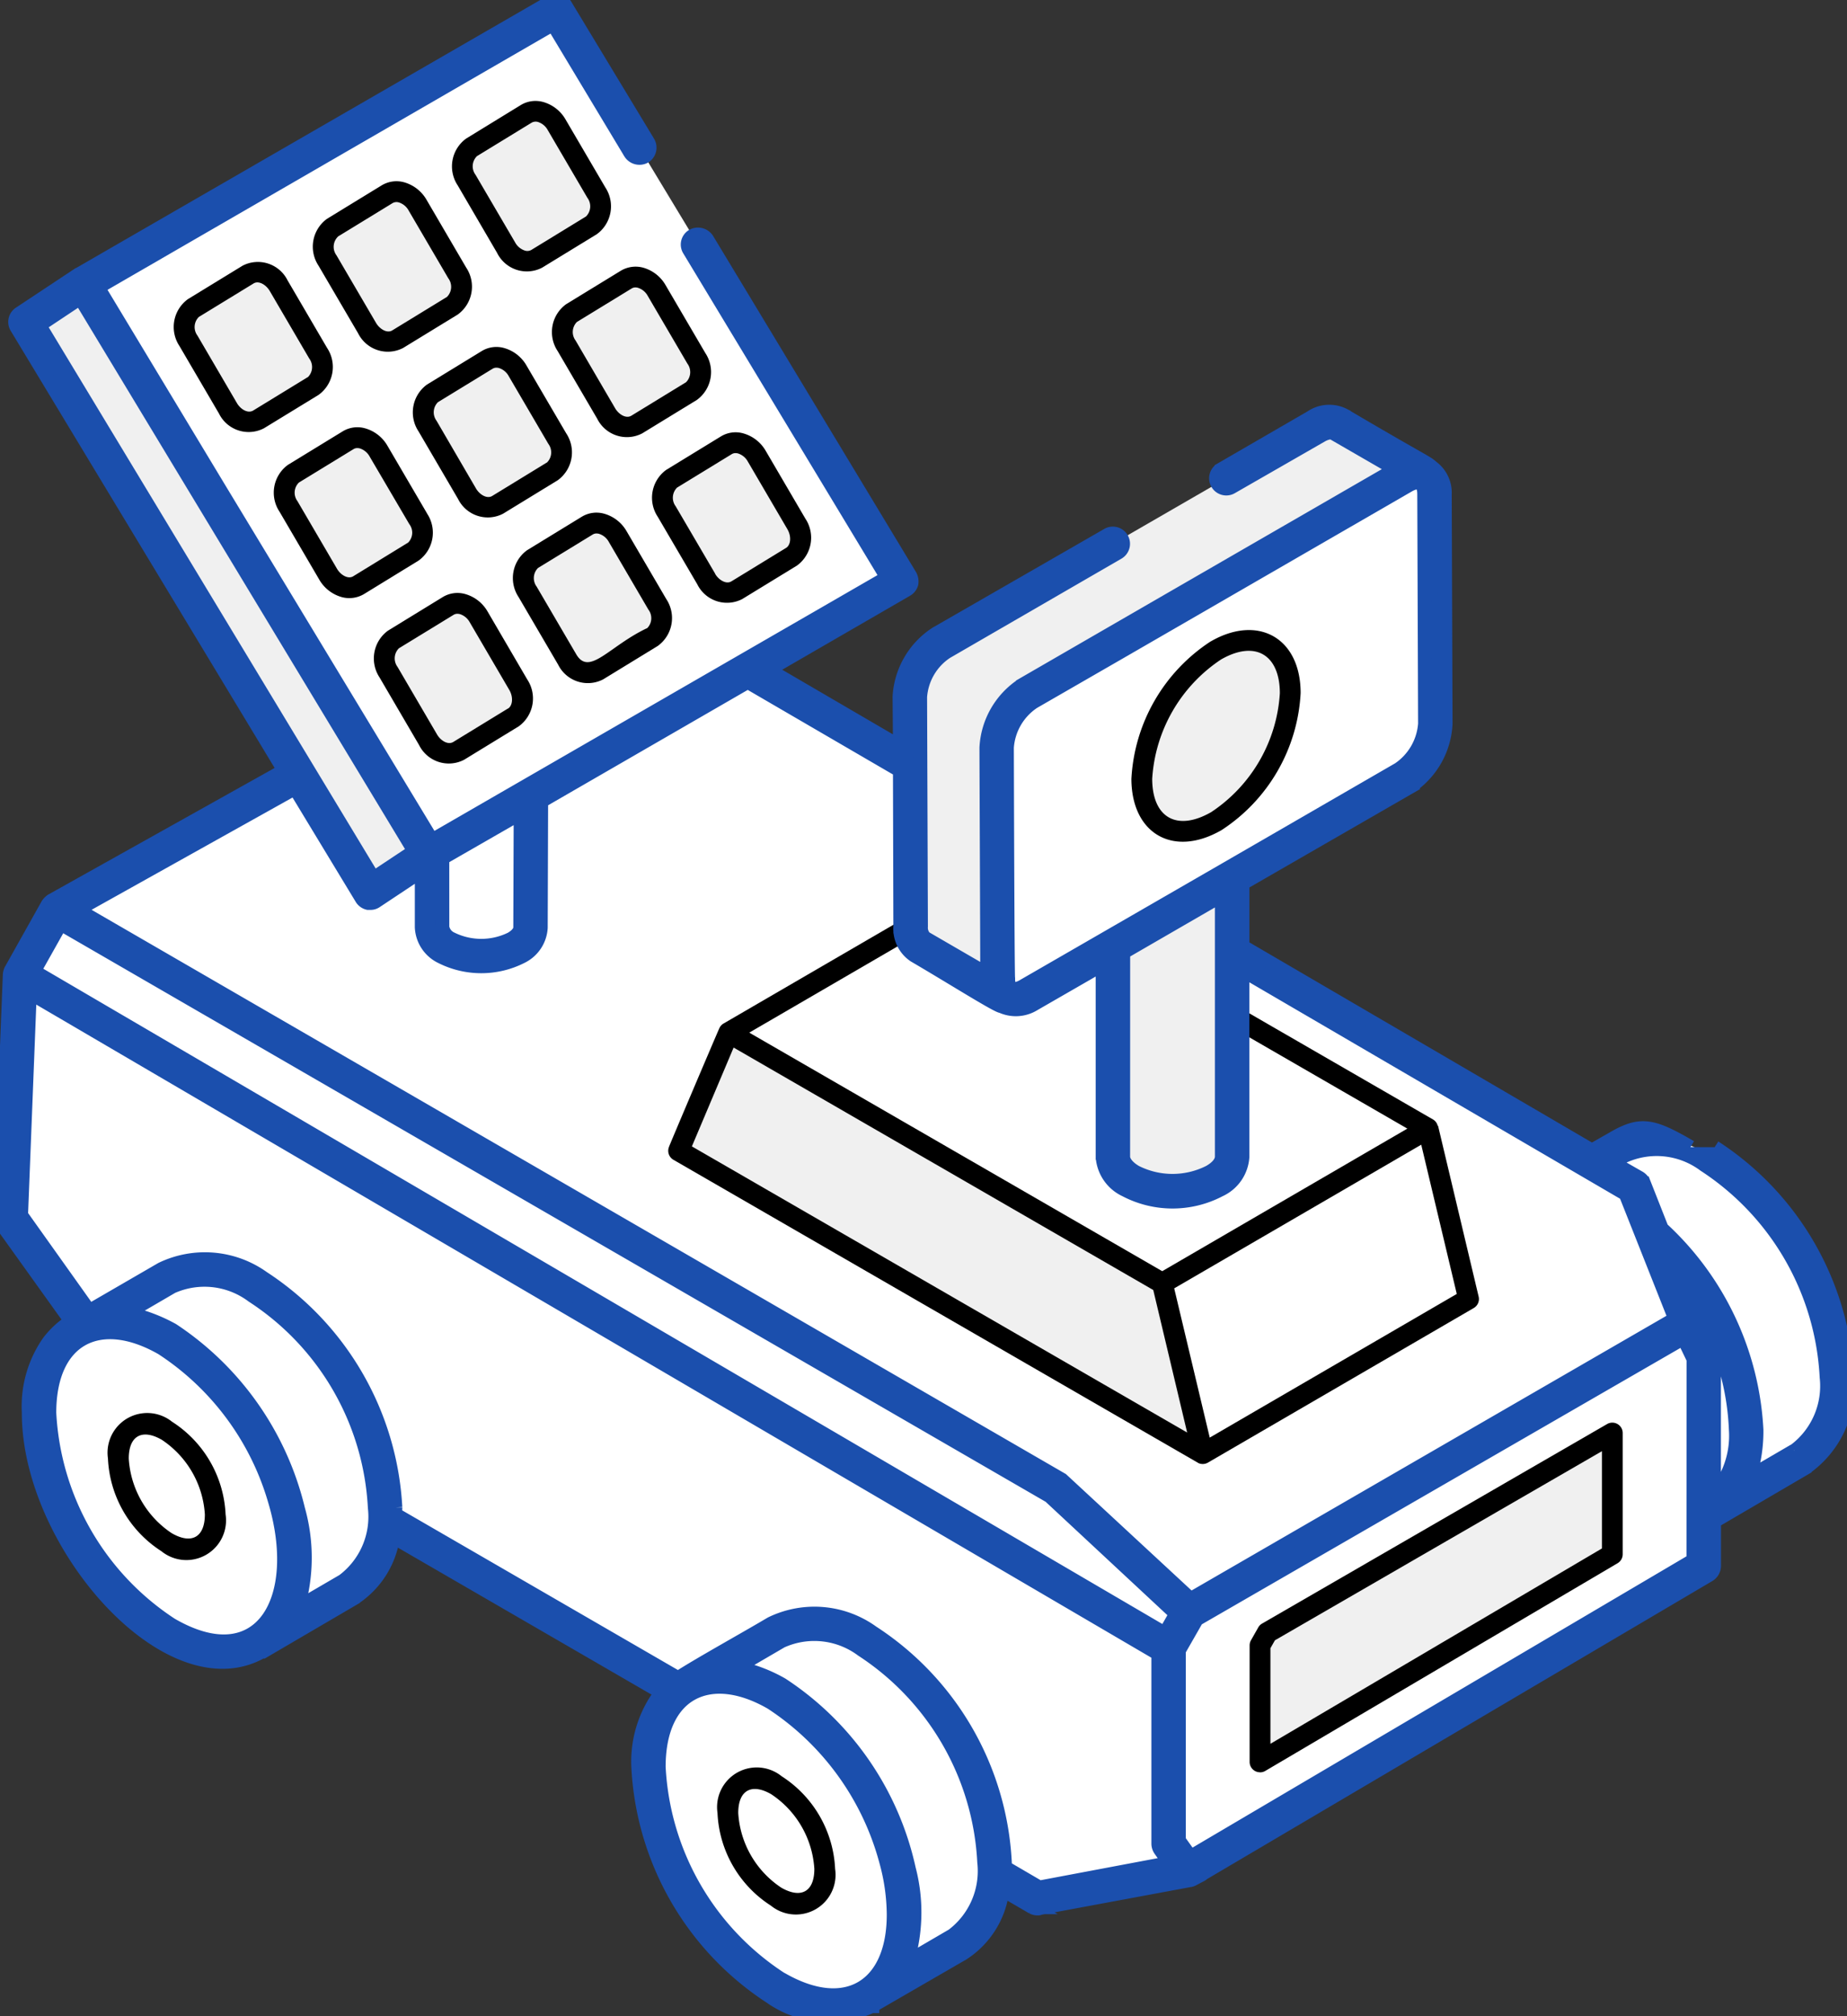
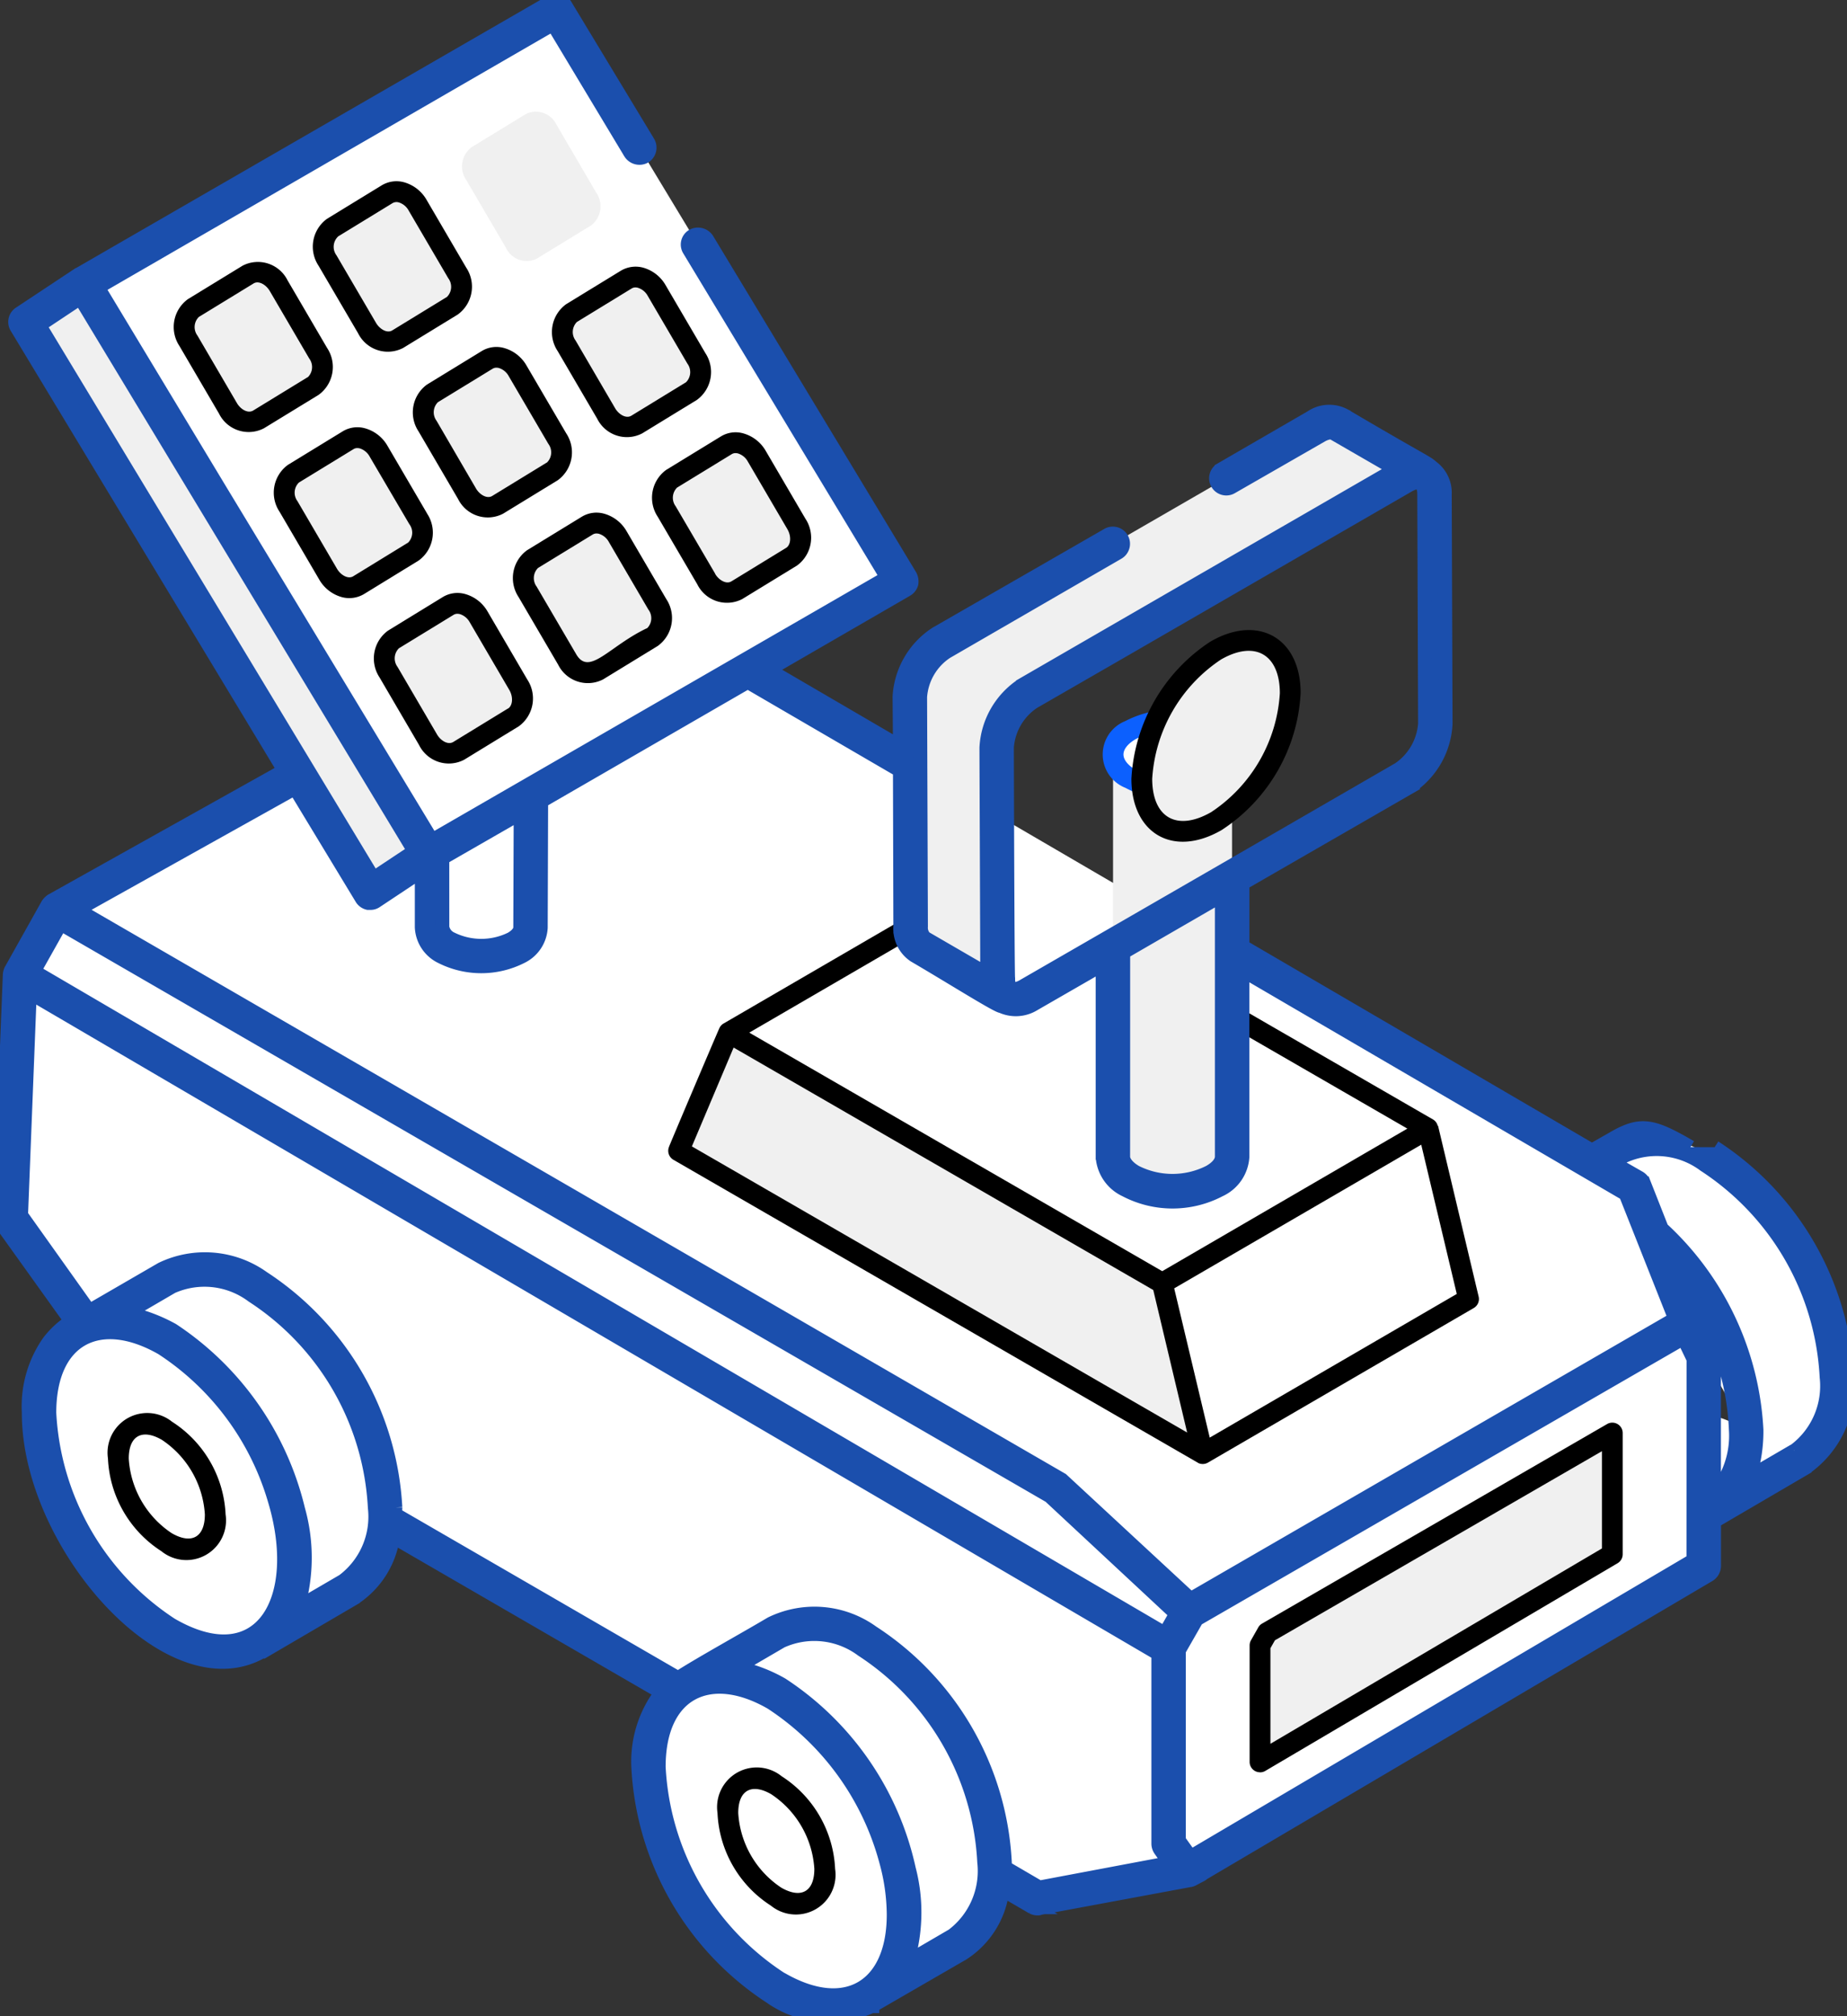
<svg xmlns="http://www.w3.org/2000/svg" id="Group_59" data-name="Group 59" width="67.566" height="73.706" viewBox="0 0 67.566 73.706">
  <rect x="0" y="0" width="67.566" height="73.706" fill="#333333" stroke="none" />
  <defs>
    <clipPath id="clip-path">
      <rect id="Rectangle_117" data-name="Rectangle 117" width="67.566" height="73.706" fill="none" />
    </clipPath>
  </defs>
  <g id="Group_58" data-name="Group 58" clip-path="url(#clip-path)">
    <path id="Path_186" data-name="Path 186" d="M283.619,211.51a3.29,3.29,0,0,1-1.359,3.011l-3.311,1.927a3.28,3.28,0,0,0,1.359-3.012,10.288,10.288,0,0,0-4.664-8.086,3.321,3.321,0,0,0-3.324-.323l3.311-1.918a3.275,3.275,0,0,1,3.325.323,10.27,10.27,0,0,1,4.664,8.076" transform="translate(-216.429 -161.17)" fill="#fff" />
-     <path id="Path_187" data-name="Path 187" d="M270.344,212.808a10.29,10.29,0,0,1,4.667,8.083c-.009,2.977-2.107,4.173-4.7,2.677a10.266,10.266,0,0,1-4.661-8.08c.008-2.963,2.107-4.173,4.691-2.68" transform="translate(-211.13 -168.623)" fill="#fff" />
+     <path id="Path_187" data-name="Path 187" d="M270.344,212.808a10.29,10.29,0,0,1,4.667,8.083c-.009,2.977-2.107,4.173-4.7,2.677c.008-2.963,2.107-4.173,4.691-2.68" transform="translate(-211.13 -168.623)" fill="#fff" />
    <path id="Path_188" data-name="Path 188" d="M270.948,223.118a4.661,4.661,0,0,1-2.3-.7,10.715,10.715,0,0,1-4.851-8.41A3.226,3.226,0,0,1,269.062,211a10.717,10.717,0,0,1,4.857,8.413,3.633,3.633,0,0,1-1.563,3.339,2.786,2.786,0,0,1-1.408.364M266.78,211.07a2.047,2.047,0,0,0-1.034.262,2.921,2.921,0,0,0-1.186,2.681,9.874,9.874,0,0,0,4.471,7.75,2.962,2.962,0,0,0,2.946.334,2.924,2.924,0,0,0,1.181-2.683,9.88,9.88,0,0,0-4.477-7.754,3.889,3.889,0,0,0-1.9-.59" transform="translate(-209.658 -167.146)" fill="#0c60fe" />
    <path id="Path_189" data-name="Path 189" d="M44.928,152.623l-5.485,1.021L5.663,134.108,1.87,128.8l.35-8.905L3.562,117.5l20.6-11.495,37.106,21.637,1.969,4.989-2.378,5.456-15.637,14.39Z" transform="translate(-1.487 -84.249)" fill="#fff" />
-     <path id="Path_190" data-name="Path 190" d="M227.311,235.733l-18.248,10.546-.744,1.313v7.17l.686.963,18.876-11.115v-7.651Z" transform="translate(-165.564 -187.35)" fill="#fff" />
    <path id="Path_191" data-name="Path 191" d="M207.533,254.634a.381.381,0,0,1-.309-.159l-.686-.963a.381.381,0,0,1-.07-.22v-7.17a.379.379,0,0,1,.05-.188l.744-1.313a.375.375,0,0,1,.14-.141l18.248-10.546a.379.379,0,0,1,.534.169l.568,1.225a.371.371,0,0,1,.036.159v7.651a.38.38,0,0,1-.187.327l-18.875,11.116a.38.38,0,0,1-.193.053m-.306-1.465.413.581,18.388-10.83v-7.349l-.359-.772-17.8,10.286-.644,1.135Z" transform="translate(-164.091 -185.88)" fill="#0c60fe" />
    <path id="Path_192" data-name="Path 192" d="M227.311,235.733l-18.248,10.546-.744,1.313v7.17l.686.963,18.876-11.115v-7.651Z" transform="translate(-165.564 -187.35)" fill="#fff" />
    <path id="Path_193" data-name="Path 193" d="M224.577,263.035l.265-.468,12.623-7.3V259.7l-12.887,7.59Z" transform="translate(-178.485 -202.879)" fill="#f0f0f0" />
    <path id="Path_194" data-name="Path 194" d="M223.106,266.2a.379.379,0,0,1-.38-.38v-4.259a.377.377,0,0,1,.05-.187l.265-.468a.372.372,0,0,1,.14-.142l12.623-7.295a.38.38,0,0,1,.57.329v4.432a.38.38,0,0,1-.187.327L223.3,266.15a.383.383,0,0,1-.193.053m.38-4.538v3.494l12.128-7.142v-3.556l-11.963,6.914Z" transform="translate(-177.013 -201.409)" />
    <path id="Path_195" data-name="Path 195" d="M51.538,187.688,46.7,183.181l-36.581-21.17" transform="translate(-8.039 -128.76)" fill="#fff" />
    <line id="Line_14" data-name="Line 14" x1="42.022" y1="24.598" transform="translate(0.734 35.643)" fill="#fff" />
    <path id="Path_196" data-name="Path 196" d="M24.89,234.783a3.29,3.29,0,0,1-1.359,3.011l-3.311,1.927a3.28,3.28,0,0,0,1.359-3.012,10.288,10.288,0,0,0-4.664-8.086,3.322,3.322,0,0,0-3.324-.323l3.311-1.918a3.275,3.275,0,0,1,3.324.323,10.27,10.27,0,0,1,4.664,8.076" transform="translate(-10.802 -179.667)" fill="#fff" />
    <path id="Path_197" data-name="Path 197" d="M11.616,236.082a10.291,10.291,0,0,1,4.667,8.083c-.009,2.977-2.107,4.173-4.7,2.677a10.266,10.266,0,0,1-4.661-8.08c.008-2.963,2.107-4.173,4.691-2.68" transform="translate(-5.504 -187.12)" fill="#fff" />
    <path id="Path_198" data-name="Path 198" d="M133.534,297.92a3.29,3.29,0,0,1-1.359,3.012l-3.311,1.927a3.28,3.28,0,0,0,1.359-3.012,10.288,10.288,0,0,0-4.664-8.086,3.322,3.322,0,0,0-3.325-.323l3.311-1.918a3.275,3.275,0,0,1,3.325.323,10.27,10.27,0,0,1,4.664,8.076" transform="translate(-97.147 -229.846)" fill="#fff" />
    <path id="Path_199" data-name="Path 199" d="M120.26,299.219a10.291,10.291,0,0,1,4.667,8.083c-.009,2.977-2.107,4.173-4.7,2.677a10.266,10.266,0,0,1-4.661-8.08c.008-2.963,2.107-4.173,4.691-2.68" transform="translate(-91.849 -237.299)" fill="#fff" />
    <path id="Path_200" data-name="Path 200" d="M80.66,64.554,80.6,85.209a.9.9,0,0,1-.525.736,2.808,2.808,0,0,1-2.547,0A.9.9,0,0,1,77,85.2l.056-20.655a.9.9,0,0,0,.532.743,2.807,2.807,0,0,0,2.547,0,.9.9,0,0,0,.526-.736" transform="translate(-61.196 -51.299)" fill="#fff" />
    <path id="Path_201" data-name="Path 201" d="M19.284,71.376l-2.125,1.406L4.546,51.914l2.125-1.406Z" transform="translate(-3.613 -40.141)" fill="#f0f0f0" />
    <path id="Path_202" data-name="Path 202" d="M37.378,10.414l7.434,12.3L27.514,32.7,14.9,11.834,32.2,1.847,35.23,6.86" transform="translate(-11.843 -1.468)" fill="#fff" />
-     <line id="Line_15" data-name="Line 15" y1="0.49" x2="0.8" transform="translate(23.676 13.414)" fill="#f0f0f0" />
    <path id="Path_203" data-name="Path 203" d="M35.189,48.545a.836.836,0,0,1,1.117.4l1.447,2.472a.879.879,0,0,1-.18,1.2l-2,1.223a.838.838,0,0,1-1.119-.4l-1.447-2.472a.878.878,0,0,1,.181-1.2Z" transform="translate(-26.117 -38.507)" fill="#f0f0f0" />
    <path id="Path_204" data-name="Path 204" d="M59.97,34.238a.836.836,0,0,1,1.117.4l1.447,2.472a.879.879,0,0,1-.18,1.2l-2,1.223a.838.838,0,0,1-1.119-.4l-1.447-2.472a.878.878,0,0,1,.181-1.2Z" transform="translate(-45.812 -27.137)" fill="#f0f0f0" />
    <path id="Path_205" data-name="Path 205" d="M84.751,19.931a.836.836,0,0,1,1.117.4l1.447,2.472a.879.879,0,0,1-.18,1.2l-2,1.223a.838.838,0,0,1-1.119-.4l-1.448-2.472a.878.878,0,0,1,.181-1.2Z" transform="translate(-65.507 -15.766)" fill="#f0f0f0" />
    <path id="Path_206" data-name="Path 206" d="M53.027,78.058a.836.836,0,0,1,1.117.4l1.448,2.472a.879.879,0,0,1-.18,1.2l-2,1.223a.838.838,0,0,1-1.119-.4l-1.447-2.472a.878.878,0,0,1,.181-1.2Z" transform="translate(-40.293 -61.963)" fill="#f0f0f0" />
    <path id="Path_207" data-name="Path 207" d="M77.807,63.751a.836.836,0,0,1,1.117.4l1.447,2.472a.879.879,0,0,1-.18,1.2l-2,1.223a.838.838,0,0,1-1.119-.4l-1.448-2.472a.878.878,0,0,1,.181-1.2Z" transform="translate(-59.987 -50.592)" fill="#f0f0f0" />
    <path id="Path_208" data-name="Path 208" d="M102.588,49.444a.836.836,0,0,1,1.117.4l1.447,2.472a.879.879,0,0,1-.18,1.2l-2,1.223a.838.838,0,0,1-1.119-.4l-1.447-2.472a.878.878,0,0,1,.181-1.2Z" transform="translate(-79.682 -39.222)" fill="#f0f0f0" />
    <path id="Path_209" data-name="Path 209" d="M70.863,107.571a.836.836,0,0,1,1.117.4l1.447,2.472a.879.879,0,0,1-.18,1.2l-2,1.223a.838.838,0,0,1-1.119-.4l-1.448-2.472a.878.878,0,0,1,.181-1.2Z" transform="translate(-54.468 -85.419)" fill="#f0f0f0" />
    <path id="Path_210" data-name="Path 210" d="M95.643,93.264a.836.836,0,0,1,1.117.4l1.447,2.472a.879.879,0,0,1-.18,1.2l-2,1.223a.838.838,0,0,1-1.119-.4l-1.448-2.472a.878.878,0,0,1,.181-1.2Z" transform="translate(-74.163 -74.048)" fill="#f0f0f0" />
    <path id="Path_211" data-name="Path 211" d="M120.424,78.957a.836.836,0,0,1,1.117.4l1.447,2.472a.879.879,0,0,1-.18,1.2l-2,1.223a.838.838,0,0,1-1.119-.4l-1.448-2.472a.878.878,0,0,1,.181-1.2Z" transform="translate(-93.858 -62.678)" fill="#f0f0f0" />
    <path id="Path_212" data-name="Path 212" d="M207.157,206.689l9.724-5.651,1.482,6.229-9.724,5.651Z" transform="translate(-164.64 -159.777)" fill="#fff" />
-     <path id="Path_213" data-name="Path 213" d="M129.856,162.059l9.724-5.651,15.865,9.16-9.724,5.651Z" transform="translate(-103.204 -124.307)" fill="#fff" />
    <path id="Path_214" data-name="Path 214" d="M138.651,193.1l1.482,6.229L120.96,188.26l1.826-4.319Z" transform="translate(-96.134 -146.189)" fill="#f0f0f0" />
    <path id="Path_215" data-name="Path 215" d="M147.273,170.7c0-.01-.016-.013-.019-.023a.368.368,0,0,0-.16-.218l-7.331-4.233v.877l6.383,3.685L137.179,176l-15.107-8.721,5.89-3.423v-.879l-6.839,3.974a.371.371,0,0,0-.146.169c-.072.152-1.914,4.483-1.839,4.331a.38.38,0,0,0,.16.477l19.213,11.091a.382.382,0,0,0,.34-.021l9.724-5.651a.38.38,0,0,0,.179-.417ZM121.5,167.825l15.351,8.863,1.24,5.211-18.118-10.461Zm17.417,14.259-1.3-5.456,9.037-5.252,1.3,5.456Z" transform="translate(-94.663 -129.528)" />
    <path id="Path_216" data-name="Path 216" d="M22.866,253.916a3.9,3.9,0,0,1,1.767,3.061c0,1.127-.8,1.58-1.779,1.014a3.887,3.887,0,0,1-1.765-3.06c0-1.122.8-1.58,1.776-1.015" transform="translate(-16.761 -201.61)" fill="#fff" />
    <path id="Path_217" data-name="Path 217" d="M131.51,317.053a3.9,3.9,0,0,1,1.767,3.061c0,1.127-.8,1.58-1.779,1.014a3.887,3.887,0,0,1-1.765-3.06c0-1.122.8-1.58,1.776-1.015" transform="translate(-103.107 -251.788)" fill="#fff" />
    <path id="Path_218" data-name="Path 218" d="M202.74,134.373v14.7a1.085,1.085,0,0,1-.635.889,3.39,3.39,0,0,1-3.076,0,1.089,1.089,0,0,1-.642-.9v-14.7a1.088,1.088,0,0,0,.642.9,3.39,3.39,0,0,0,3.076,0,1.085,1.085,0,0,0,.635-.889" transform="translate(-157.67 -106.788)" fill="#f0f0f0" />
    <path id="Path_219" data-name="Path 219" d="M202.1,128.617a.944.944,0,0,1,0,1.785,3.391,3.391,0,0,1-3.076,0,.941.941,0,0,1-.01-1.782,3.4,3.4,0,0,1,3.081,0" transform="translate(-157.67 -101.928)" fill="#fff" />
    <path id="Path_220" data-name="Path 220" d="M199.1,129.671a3.521,3.521,0,0,1-1.73-.421,1.313,1.313,0,0,1-.011-2.44,3.759,3.759,0,0,1,3.462,0,1.316,1.316,0,0,1,.005,2.443,3.5,3.5,0,0,1-1.727.421m-.007-2.522a2.763,2.763,0,0,0-1.353.319c-.282.163-.443.367-.443.559s.166.4.453.566a3.022,3.022,0,0,0,2.7,0c.283-.165.446-.37.445-.563s-.164-.4-.449-.565a2.773,2.773,0,0,0-1.348-.316" transform="translate(-156.198 -100.447)" fill="#0c60fe" />
    <path id="Path_221" data-name="Path 221" d="M173.76,77.222l3.288-1.9a.811.811,0,0,1,.822-.077l3.174,1.838a.819.819,0,0,0-.822.09L166.5,85.092a2.517,2.517,0,0,0-1.144,1.979l.026,8.391a.793.793,0,0,0,.334.733l-3.174-1.85a.793.793,0,0,1-.334-.733l-.026-8.391a2.557,2.557,0,0,1,1.144-1.979l6.288-3.626" transform="translate(-128.894 -59.741)" fill="#f0f0f0" />
-     <path id="Path_222" data-name="Path 222" d="M192.511,84.316c.633-.366,1.153-.08,1.155.647l.024,8.388a2.538,2.538,0,0,1-1.147,1.987l-13.717,7.919c-.633.366-1.153.069-1.155-.658l-.024-8.388a2.518,2.518,0,0,1,1.148-1.976Z" transform="translate(-141.186 -66.885)" fill="#fff" />
    <path id="Path_223" data-name="Path 223" d="M61.842,41.935c-1.383-.805-1.814-.912-2.832-.319l-.775.441L45.455,34.595V32.3l6.094-3.51a2.957,2.957,0,0,0,1.337-2.325l-.03-8.389a1.167,1.167,0,0,0-.471-1c-.243-.213-.2-.122-3.222-1.9a1.18,1.18,0,0,0-1.2.076l-3.282,1.9a.378.378,0,1,0,.38.653l3.283-1.884c.106-.061.319-.152.441-.076l2.264,1.307-9.24,5.334-4.392,2.538a2.929,2.929,0,0,0-1.337,2.31c0,.152.03,7.72.03,8.267l-2.279-1.322a.545.545,0,0,1-.137-.41l-.03-8.389a2.144,2.144,0,0,1,.957-1.641L40.911,20.2a.378.378,0,0,0-.38-.653l-6.292,3.617a2.953,2.953,0,0,0-1.337,2.31l.015,1.809-4.8-2.8,5.045-2.918a.388.388,0,0,0,.182-.228.451.451,0,0,0-.046-.289L25.866,8.744a.407.407,0,0,0-.532-.122.371.371,0,0,0-.122.517l7.234,11.975-16.641,9.6L8.07,17.939,3.587,10.507,20.227.888l2.827,4.7a.4.4,0,0,0,.532.137.388.388,0,0,0,.122-.532l-3.024-5a.375.375,0,0,0-.517-.137L2.872,10.036a.015.015,0,0,0-.015.015H2.842L.729,11.45a.377.377,0,0,0-.122.517l9.787,16.2-8.51,4.757a.59.59,0,0,0-.137.137L.41,35.446.4,35.461a.538.538,0,0,0-.046.167L0,44.534a.459.459,0,0,0,.076.243L2.6,48.3a3.216,3.216,0,0,0-.821.76,4.115,4.115,0,0,0-.73,2.584c-.015,4.787,5.137,10.668,8.526,8.738H9.62l3.3-1.93a3.234,3.234,0,0,0,1.459-2.264l9.817,5.684a4.159,4.159,0,0,0-.851,2.72,10.676,10.676,0,0,0,4.848,8.419,3.726,3.726,0,0,0,3.693.334h.03v-.015l3.313-1.915a3.221,3.221,0,0,0,1.444-2.325l1.094.638a.421.421,0,0,0,.2.046.091.091,0,0,0,.061-.015l5.486-1.018a.282.282,0,0,0,.107-.03l.289-.152A.317.317,0,0,0,44,68.5l.046-.03L62.506,57.588a.4.4,0,0,0,.2-.334V55.613h.015l3.3-1.93a3.653,3.653,0,0,0,1.55-3.343,10.671,10.671,0,0,0-4.848-8.4M41.093,34.823l3.6-2.082v9.544c0,.2-.167.4-.456.562a2.994,2.994,0,0,1-2.69,0c-.289-.167-.456-.38-.456-.562Zm-3.3-9.149L41.047,23.8l10.471-6.048c.4-.228.578-.091.578.319l.03,8.389a2.191,2.191,0,0,1-.957,1.656C42.893,32.9,46.6,30.76,37.446,36.039c-.336.2-.562.146-.562-.243-.024-.048-.046-8.411-.046-8.465a2.173,2.173,0,0,1,.957-1.657m-21.61,5.7,2.857-1.641-.015,4.179c0,.137-.122.289-.334.41a2.479,2.479,0,0,1-2.173,0,.572.572,0,0,1-.334-.425ZM1.444,11.89,2.933,10.9,15.152,31.115l-1.489.988ZM10.79,28.82l2.431,4.012a.379.379,0,0,0,.243.182h.076a.349.349,0,0,0,.213-.061l1.672-1.11V33.9a1.266,1.266,0,0,0,.714,1.079,3.25,3.25,0,0,0,2.933,0,1.263,1.263,0,0,0,.714-1.064l.015-4.62,7.553-4.362,5.562,3.237.015,5.7a1.182,1.182,0,0,0,.517,1.064c1.357.792,3.038,1.854,3.191,1.854a1.263,1.263,0,0,0,1.185-.076l2.508-1.444v7.021a1.453,1.453,0,0,0,.836,1.216,3.706,3.706,0,0,0,3.45,0,1.435,1.435,0,0,0,.836-1.216V35.476l14.012,8.176,1.808,4.559L43.555,58.454l-4.711-4.362-36-20.835ZM6.276,59.4a9.849,9.849,0,0,1-4.468-7.751c0-2.735,1.839-3.663,4.119-2.356a9.95,9.95,0,0,1,4.118,5.547c1.094,3.632-.5,6.444-3.769,4.559m6.261-1.6-1.641.957a6.487,6.487,0,0,0,.015-3.571,10.92,10.92,0,0,0-4.6-6.565A5.974,5.974,0,0,0,4.65,48l1.641-.957a2.93,2.93,0,0,1,2.948.334,9.822,9.822,0,0,1,4.468,7.735,2.926,2.926,0,0,1-1.17,2.69M28.571,72.345A9.826,9.826,0,0,1,24.1,64.594c0-2.751,1.884-3.632,4.118-2.34a10.009,10.009,0,0,1,4.194,5.79A7.429,7.429,0,0,1,32.689,70c0,2.614-1.732,3.723-4.118,2.341m6.261-1.581-1.641.957a6.258,6.258,0,0,0,.061-3.389,10.835,10.835,0,0,0-4.65-6.748,5.525,5.525,0,0,0-1.657-.623L28.586,60a2.922,2.922,0,0,1,2.948.319A9.848,9.848,0,0,1,36,68.074a2.944,2.944,0,0,1-1.17,2.69M38.023,69l-1.276-.745c0-.061.015-.122.015-.182a10.671,10.671,0,0,0-4.848-8.4,3.62,3.62,0,0,0-3.708-.319c-.973.578-2.644,1.5-3.4,1.991L14.452,55.354c0-.076.015-.152.015-.243a10.712,10.712,0,0,0-4.848-8.4,3.655,3.655,0,0,0-3.708-.319L3.267,47.923l-2.492-3.5L1.094,36.3,42.37,60.46v6.945a.409.409,0,0,0,.076.228l.334.471Zm4.59-9.286L1.246,35.507l.973-1.732L38.4,54.7l4.62,4.3Zm19.331-2.675L43.555,67.876l-.426-.593V60.339l.653-1.14,17.8-10.273.365.76Zm.76-2.4V49.61a.348.348,0,0,0-.046-.167l-.562-1.2-.5-1.292a9.466,9.466,0,0,1,1.9,5.319,3.3,3.3,0,0,1-.79,2.371m2.933-1.611L64,53.986a5.434,5.434,0,0,0,.258-1.717,10.757,10.757,0,0,0-3.465-7.355l-.653-1.657a.422.422,0,0,0-.167-.2L59,42.5l.4-.228a2.92,2.92,0,0,1,2.948.319,9.848,9.848,0,0,1,4.468,7.751,2.943,2.943,0,0,1-1.17,2.69" transform="translate(0 0)" fill="#1b4fad" stroke="#1b4fad" stroke-width="0.5" />
    <path id="Path_224" data-name="Path 224" d="M206.213,114.435c1.489-.86,2.714-.15,2.719,1.561a5.963,5.963,0,0,1-2.7,4.679c-1.5.865-2.724.179-2.729-1.544a6,6,0,0,1,2.711-4.7" transform="translate(-161.735 -90.657)" fill="#f0f0f0" />
    <path id="Path_225" data-name="Path 225" d="M36.618,49.751l-1.447-2.473a1.213,1.213,0,0,0-1.644-.533l-2,1.223a1.258,1.258,0,0,0-.31,1.713l1.448,2.472a1.21,1.21,0,0,0,1.644.536l2-1.222a1.259,1.259,0,0,0,.309-1.716m-.706,1.068-2,1.223c-.2.117-.466-.057-.591-.272L31.876,49.3a.52.52,0,0,1,.051-.681l2-1.223h0c.193-.12.464.053.591.269l1.447,2.473a.522.522,0,0,1-.05.683" transform="translate(-24.653 -37.032)" />
    <path id="Path_226" data-name="Path 226" d="M57.448,37.85a1.213,1.213,0,0,0,1.644.536l2-1.223a1.257,1.257,0,0,0,.309-1.716l-1.447-2.473a1.379,1.379,0,0,0-.834-.649,1.048,1.048,0,0,0-.81.115l-2,1.223A1.258,1.258,0,0,0,56,35.378Zm-.741-3.537,2-1.223a.29.29,0,0,1,.228-.026.619.619,0,0,1,.363.3l1.448,2.473a.521.521,0,0,1-.05.683l-2,1.223c-.189.118-.463-.052-.592-.272l-1.448-2.473a.519.519,0,0,1,.051-.68" transform="translate(-44.347 -25.664)" />
-     <path id="Path_227" data-name="Path 227" d="M82.229,23.542a1.212,1.212,0,0,0,1.644.536l2-1.223a1.259,1.259,0,0,0,.31-1.716l-1.448-2.472a1.373,1.373,0,0,0-.833-.649,1.04,1.04,0,0,0-.81.115h0l-1.995,1.223a1.256,1.256,0,0,0-.312,1.713ZM81.49,20l2-1.223a.3.3,0,0,1,.228-.027.624.624,0,0,1,.363.3l1.448,2.473a.521.521,0,0,1-.05.683l-2,1.223a.3.3,0,0,1-.226.027.626.626,0,0,1-.366-.3l-1.448-2.472A.519.519,0,0,1,81.49,20" transform="translate(-64.042 -14.292)" />
    <path id="Path_228" data-name="Path 228" d="M54.453,79.266l-1.448-2.473a1.375,1.375,0,0,0-.835-.649,1.036,1.036,0,0,0-.808.115l-2,1.223a1.256,1.256,0,0,0-.31,1.713L50.5,81.668a1.377,1.377,0,0,0,.836.652,1.054,1.054,0,0,0,.81-.115l1.995-1.223a1.258,1.258,0,0,0,.31-1.716m-.707,1.067-1.995,1.223c-.193.119-.465-.052-.593-.272l-1.447-2.473a.519.519,0,0,1,.051-.68l2-1.223h0a.259.259,0,0,1,.138-.038.386.386,0,0,1,.088.011.624.624,0,0,1,.364.3L53.8,79.65a.514.514,0,0,1-.051.683" transform="translate(-38.827 -60.489)" />
    <path id="Path_229" data-name="Path 229" d="M76.953,61.837a1.034,1.034,0,0,0-.809.115l-2,1.223a1.257,1.257,0,0,0-.31,1.713l1.447,2.473a1.213,1.213,0,0,0,1.645.536l2-1.223a1.258,1.258,0,0,0,.309-1.716l-1.448-2.472a1.375,1.375,0,0,0-.834-.649m1.576,4.188-2,1.223c-.192.118-.463-.05-.593-.272L74.493,64.5a.519.519,0,0,1,.051-.68l2-1.223h0a.261.261,0,0,1,.139-.038.385.385,0,0,1,.088.011.621.621,0,0,1,.363.3l1.448,2.473a.522.522,0,0,1-.05.683" transform="translate(-58.523 -49.117)" />
    <path id="Path_230" data-name="Path 230" d="M98.617,50.586l1.447,2.473a1.213,1.213,0,0,0,1.645.536l2-1.223a1.259,1.259,0,0,0,.309-1.716l-1.448-2.472a1.375,1.375,0,0,0-.834-.65,1.055,1.055,0,0,0-.809.115l-2,1.223a1.257,1.257,0,0,0-.31,1.714m.707-1.066,2-1.223h0a.259.259,0,0,1,.138-.038.353.353,0,0,1,.088.012.618.618,0,0,1,.364.3l1.448,2.472a.522.522,0,0,1-.05.683l-2,1.223c-.2.119-.467-.057-.592-.272L99.273,50.2a.52.52,0,0,1,.051-.681" transform="translate(-78.217 -37.751)" />
    <path id="Path_231" data-name="Path 231" d="M70.845,106.308a1.377,1.377,0,0,0-.836-.649,1.038,1.038,0,0,0-.808.115L67.2,107a1.258,1.258,0,0,0-.31,1.713l1.447,2.473a1.213,1.213,0,0,0,1.645.536l2-1.223a1.258,1.258,0,0,0,.309-1.716Zm.741,3.54-2,1.223c-.2.12-.467-.057-.592-.272l-1.447-2.473a.52.52,0,0,1,.051-.68l2-1.223h0a.261.261,0,0,1,.139-.038.386.386,0,0,1,.088.011.625.625,0,0,1,.364.3l1.447,2.473c.15.255.127.575-.05.683" transform="translate(-53.005 -83.946)" />
    <path id="Path_232" data-name="Path 232" d="M95.624,92a1.376,1.376,0,0,0-.835-.649,1.035,1.035,0,0,0-.809.115l-2,1.223a1.257,1.257,0,0,0-.31,1.713l1.448,2.473a1.212,1.212,0,0,0,1.644.536l2-1.223a1.257,1.257,0,0,0,.309-1.716Zm.741,3.54c-1.391.66-2.11,1.771-2.588.951L92.33,94.019a.521.521,0,0,1,.051-.681l2-1.223h0a.261.261,0,0,1,.139-.038.4.4,0,0,1,.088.011.626.626,0,0,1,.364.3l1.447,2.473a.52.52,0,0,1-.05.683" transform="translate(-72.699 -72.574)" />
    <path id="Path_233" data-name="Path 233" d="M119.547,83.1l2-1.223a1.259,1.259,0,0,0,.309-1.716l-1.447-2.472a1.379,1.379,0,0,0-.836-.649,1.032,1.032,0,0,0-.808.115l-2,1.223a1.258,1.258,0,0,0-.31,1.714l1.448,2.471a1.211,1.211,0,0,0,1.644.537m-.988-.921-1.448-2.471a.522.522,0,0,1,.051-.682l2-1.223h0a.259.259,0,0,1,.138-.038.387.387,0,0,1,.088.011.626.626,0,0,1,.364.3l1.447,2.472c.15.256.127.575-.05.683l-2,1.223c-.192.118-.465-.054-.592-.272" transform="translate(-92.394 -61.2)" />
    <path id="Path_234" data-name="Path 234" d="M21.585,252.115a1.452,1.452,0,0,0-2.346,1.343,4.253,4.253,0,0,0,1.955,3.389,1.451,1.451,0,0,0,2.349-1.341,4.255,4.255,0,0,0-1.957-3.391m-.012,4.075A3.531,3.531,0,0,1,20,253.46c0-.845.5-1.094,1.207-.687a3.536,3.536,0,0,1,1.577,2.731c0,.839-.492,1.1-1.209.686" transform="translate(-15.29 -200.138)" />
    <path id="Path_235" data-name="Path 235" d="M130.229,315.25a1.451,1.451,0,0,0-2.345,1.342,4.248,4.248,0,0,0,1.954,3.39,1.451,1.451,0,0,0,2.349-1.342,4.255,4.255,0,0,0-1.958-3.39m-.011,4.075a3.529,3.529,0,0,1-1.575-2.73c0-.857.511-1.089,1.206-.687a3.535,3.535,0,0,1,1.578,2.731c0,.834-.486,1.1-1.209.686" transform="translate(-101.637 -250.315)" />
    <path id="Path_236" data-name="Path 236" d="M204.552,112.639a6.406,6.406,0,0,0-2.9,5.026c.006,2.006,1.535,2.891,3.3,1.871a6.377,6.377,0,0,0,2.891-5.008c0-2.029-1.568-2.884-3.289-1.888m.018,6.239c-1.246.716-2.154.214-2.159-1.215a5.651,5.651,0,0,1,2.521-4.366c1.261-.721,2.146-.162,2.149,1.233a5.625,5.625,0,0,1-2.511,4.348" transform="translate(-160.264 -89.19)" />
  </g>
</svg>